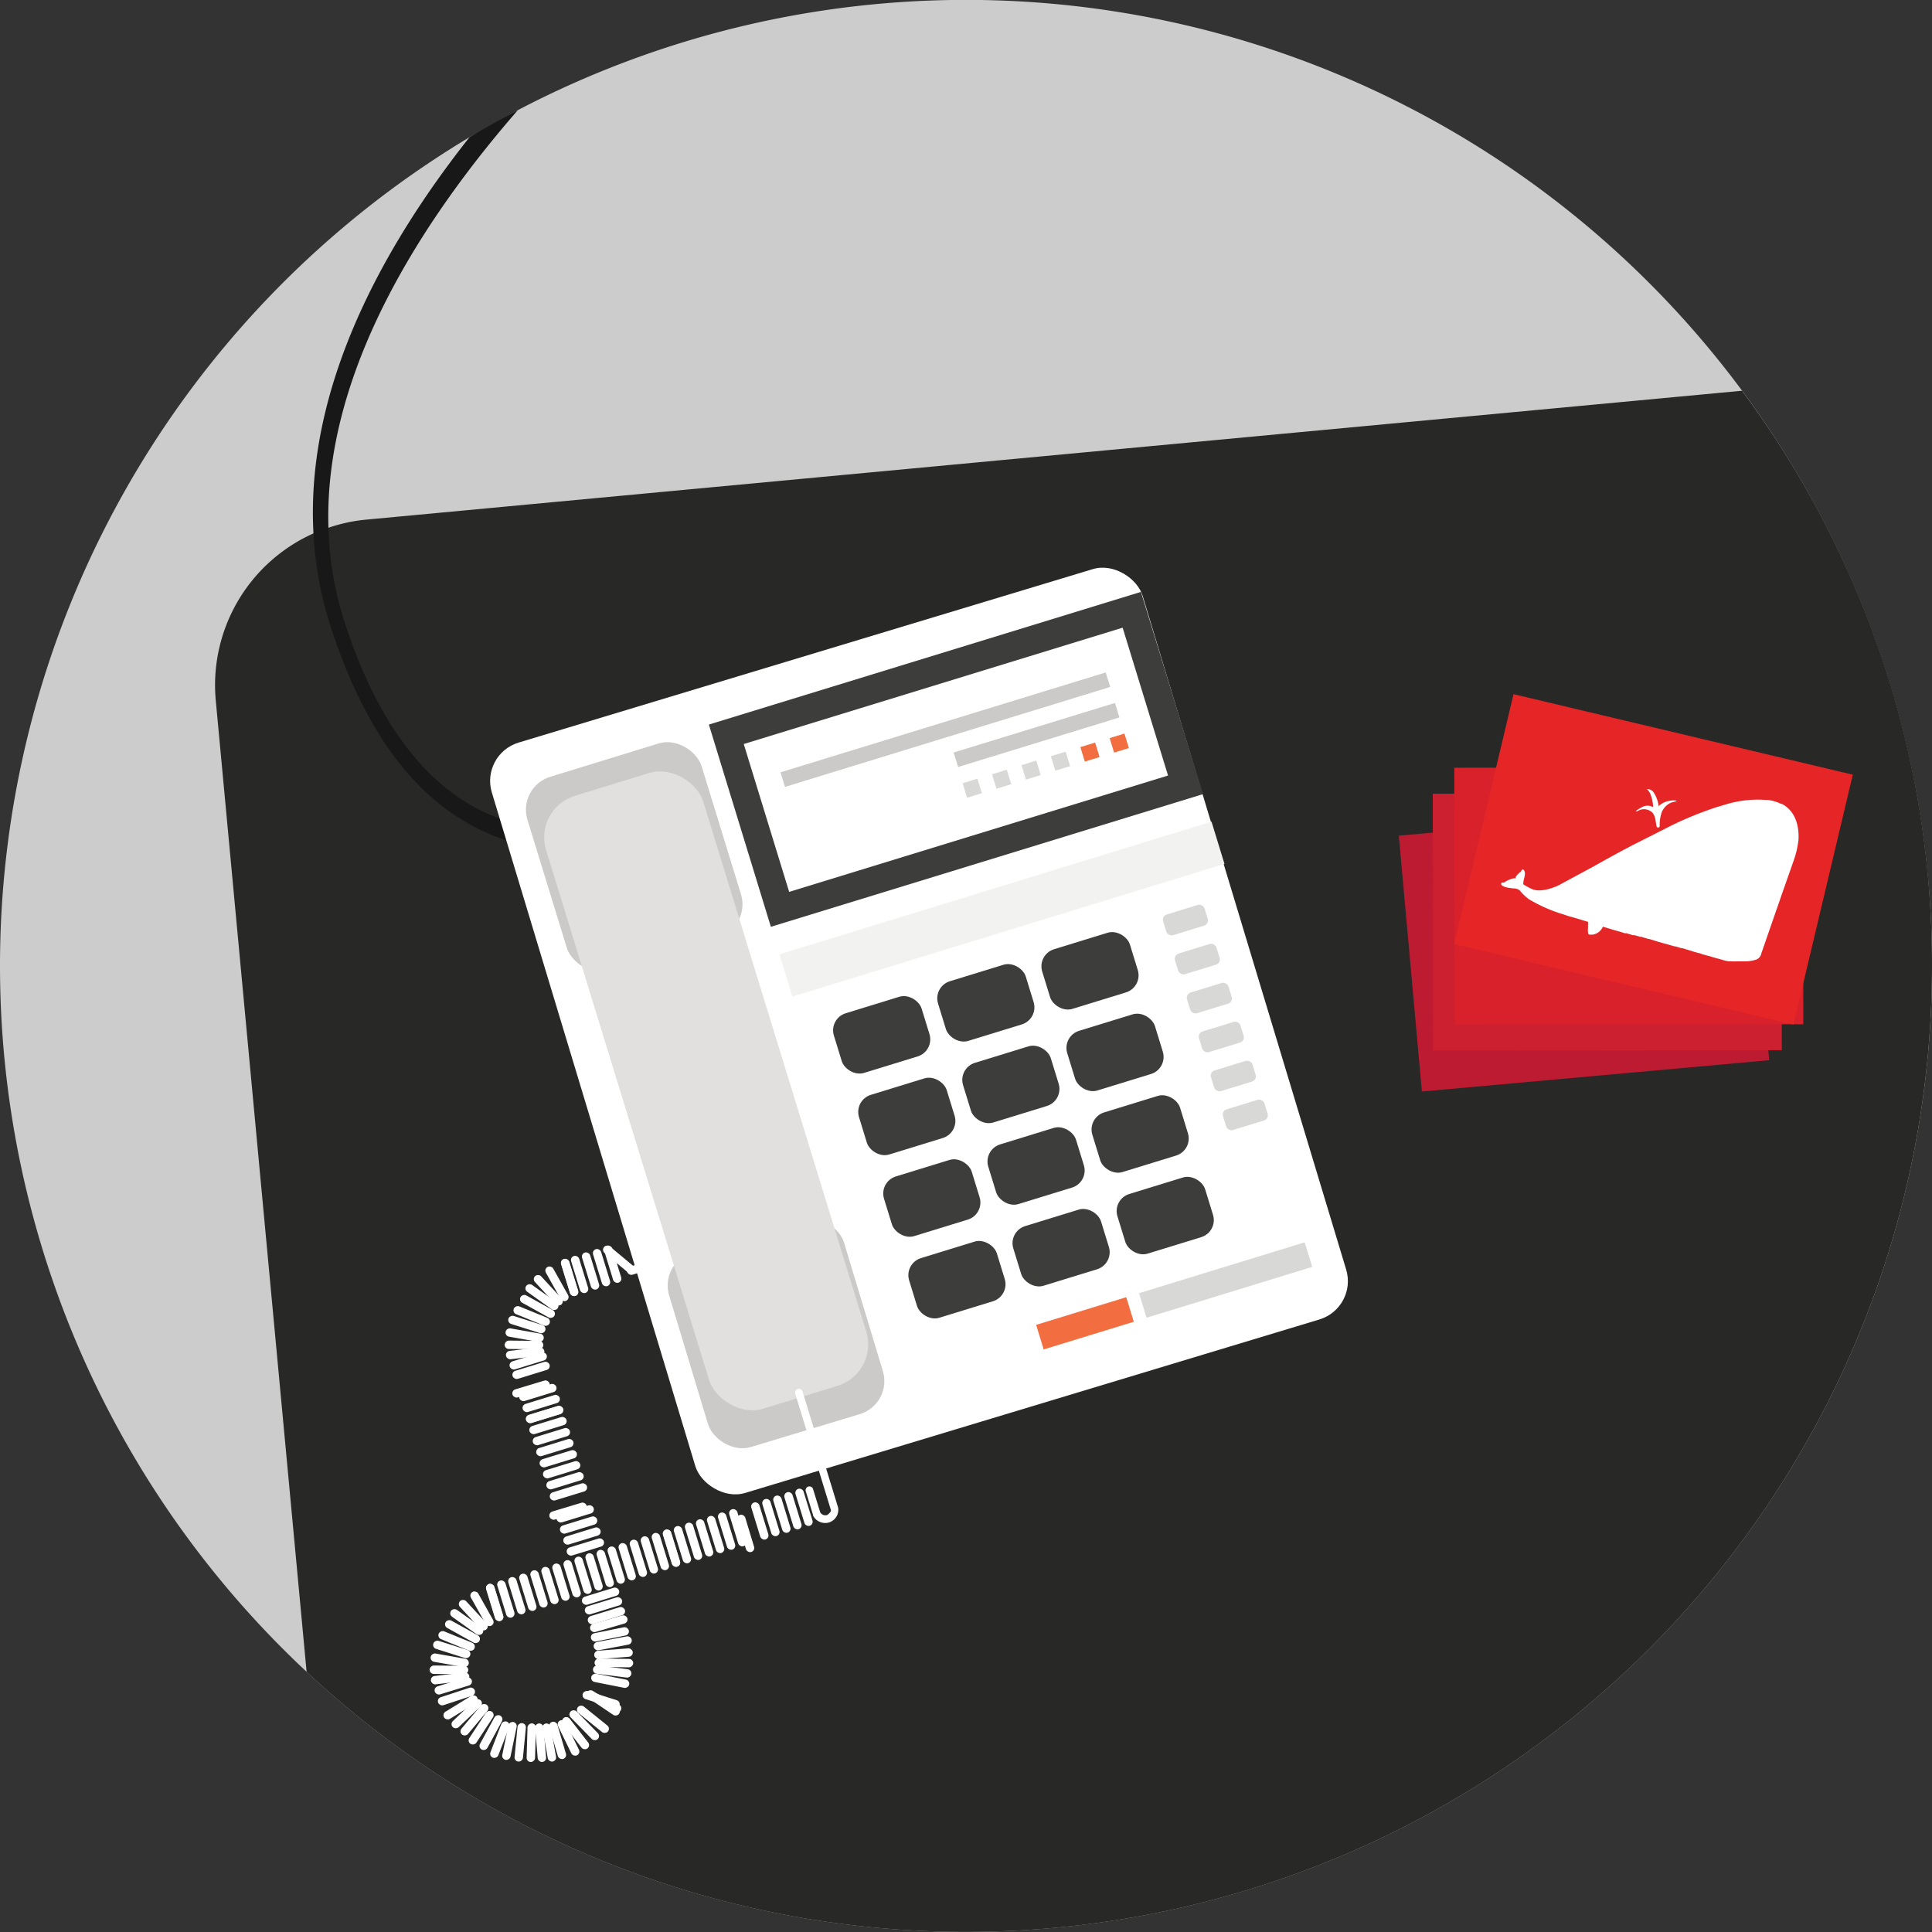
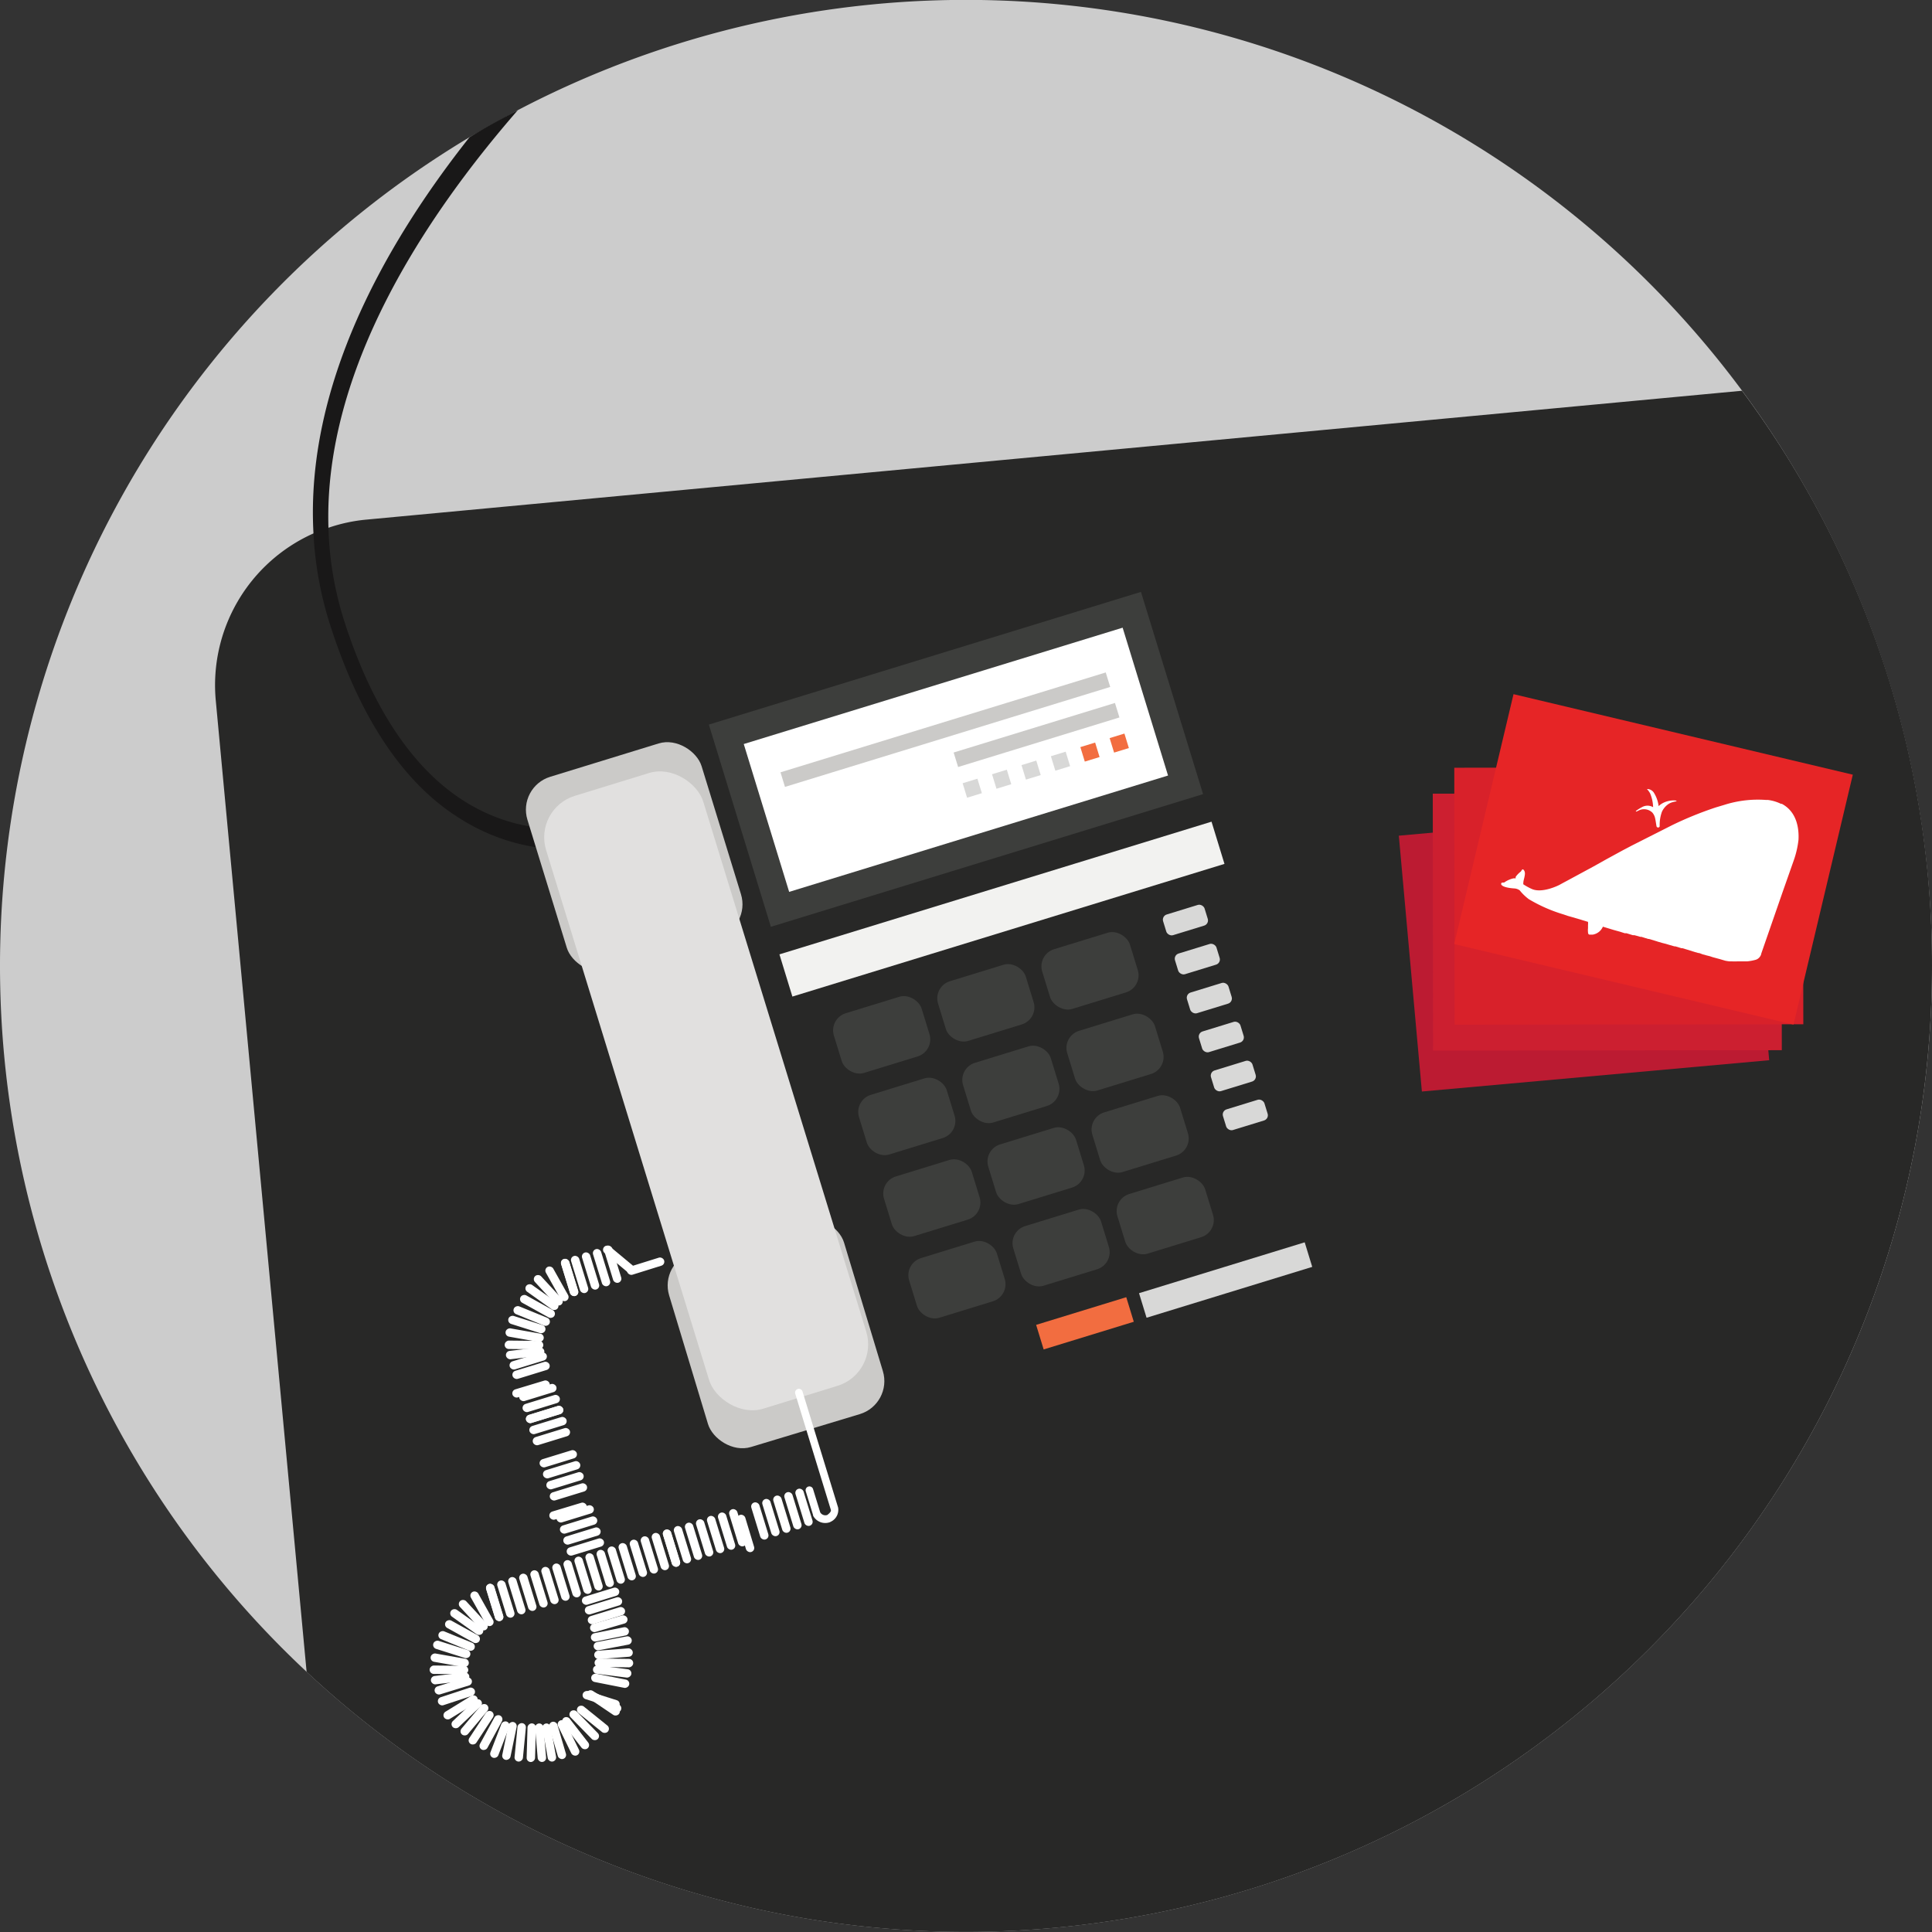
<svg xmlns="http://www.w3.org/2000/svg" viewBox="0 0 200 200">
  <rect x="0" y="0" width="200" height="200" fill="#333333" stroke="none" />
  <path d="M200 100A100 100 0 1 1 48.61 14.2l5-2.8A100 100 0 0 1 200 100z" fill="#ccc" />
  <path d="M200 100a100 100 0 0 1-168.26 73.07l-9.4-100.52a17.2 17.2 0 0 1 10.13-17.34 12.77 12.77 0 0 1 1.54-.58 16.88 16.88 0 0 1 3.92-.84l142.4-13.34A99.42 99.42 0 0 1 200 100z" fill="#282827" />
  <path d="M72.05 84.38a27 27 0 0 1-5.57 2.38 25.21 25.21 0 0 1-10 1.07c-.33 0-.66-.07-1-.13h0a19.55 19.55 0 0 1-2.81-.64h0a20.74 20.74 0 0 1-5.2-2.42C41.7 81 37.26 74.27 34.2 64.77a37.18 37.18 0 0 1-1.75-9.56c-.84-15.25 7.35-29.88 16.15-41 1.63-1 3.28-1.9 5-2.8C43.9 22.55 33.5 38.37 34 54.63a34.83 34.83 0 0 0 1.64 9.67c2.86 8.9 7 15.13 12.24 18.52a18.89 18.89 0 0 0 4.1 2 18.09 18.09 0 0 0 2.85.73 19.02 19.02 0 0 0 1.62.22 27.07 27.07 0 0 0 14.81-3.29z" fill="#191818" />
  <g fill="#fff">
    <rect x="62.93" y="128.89" width=".87" height="4" rx=".43" transform="matrix(.956 -.294 .294 .956 -35.63 24.37)" />
    <rect x="63.67" y="128.4" width=".87" height="4" rx=".43" transform="matrix(.64 -.768 .768 .64 -77.11 96.15)" />
    <rect x="64.83" y="130.56" width="4" height=".87" rx=".43" transform="matrix(.955 -.298 .298 .955 -36.02 25.89)" />
-     <rect x="60.03" y="65.51" width="70.18" height="80.91" rx="4.13" transform="matrix(.96 -.29 .29 .96 -26.91 32.59)" />
  </g>
  <g fill="#cbcac8">
    <rect x="56.18" y="78.25" width="18.86" height="20.98" rx="3.56" transform="matrix(.956 -.294 .294 .956 -23.16 23.17)" />
    <rect x="71.06" y="126.69" width="18.86" height="20.98" rx="3.56" transform="matrix(.96 -.29 .29 .96 -36.72 29.67)" />
  </g>
  <rect x="64.54" y="79.77" width="17.02" height="66.36" rx="4.49" transform="matrix(.956 -.294 .294 .956 -29.94 26.42)" fill="#e1e0df" />
  <g fill="#fff">
    <rect x="82.72" y="154.07" width=".87" height="4" rx=".43" transform="matrix(.956 -.294 .294 .956 -42.15 31.28)" />
    <rect x="81.57" y="154.42" width=".87" height="4" rx=".43" transform="matrix(.956 -.294 .294 .956 -42.3 30.96)" />
    <rect x="80.43" y="154.78" width=".87" height="4" rx=".43" transform="matrix(.956 -.294 .294 .956 -42.46 30.64)" />
    <rect x="79.29" y="155.13" width=".87" height="4" rx=".43" transform="matrix(.956 -.294 .294 .956 -42.61 30.32)" />
    <rect x="78.14" y="155.48" width=".87" height="4" rx=".43" transform="matrix(.956 -.294 .294 .956 -42.76 30)" />
    <rect x="77" y="155.83" width=".87" height="4" rx=".43" transform="matrix(.96 -.29 .29 .96 -42.92 29.68)" />
    <rect x="75.86" y="156.18" width=".87" height="4" rx=".43" transform="matrix(.956 -.294 .294 .956 -43.07 29.36)" />
    <rect x="74.71" y="156.53" width=".87" height="4" rx=".43" transform="matrix(.956 -.294 .294 .956 -43.23 29.04)" />
    <rect x="73.57" y="156.88" width=".87" height="4" rx=".43" transform="matrix(.956 -.294 .294 .956 -43.38 28.72)" />
    <rect x="72.43" y="157.23" width=".87" height="4" rx=".43" transform="matrix(.956 -.294 .294 .956 -43.53 28.4)" />
    <rect x="71.28" y="157.58" width=".87" height="4" rx=".43" transform="matrix(.956 -.294 .294 .956 -43.68 28.08)" />
    <rect x="70.14" y="157.93" width=".87" height="4" rx=".43" transform="matrix(.956 -.294 .294 .956 -43.84 27.76)" />
    <g transform="matrix(.956 -.294 .294 .956 -43.99 27.44)">
      <rect x="69" y="158.29" width=".87" height="4" rx=".43" />
      <rect x="69" y="158.29" width=".87" height="4" rx=".43" />
    </g>
    <rect x="67.85" y="158.64" width=".87" height="4" rx=".43" transform="matrix(.956 -.294 .294 .956 -44.15 27.12)" />
    <rect x="66.71" y="158.99" width=".87" height="4" rx=".43" transform="matrix(.956 -.294 .294 .956 -44.3 26.8)" />
    <rect x="65.57" y="159.34" width=".87" height="4" rx=".43" transform="matrix(.956 -.294 .294 .956 -44.45 26.48)" />
    <rect x="64.42" y="159.69" width=".87" height="4" rx=".43" transform="matrix(.956 -.294 .294 .956 -44.61 26.16)" />
    <rect x="63.28" y="160.04" width=".87" height="4" rx=".43" transform="matrix(.956 -.294 .294 .956 -44.76 25.84)" />
    <rect x="58.52" y="159.73" width="4" height=".87" rx=".43" transform="matrix(.956 -.294 .294 .956 -44.35 24.82)" />
    <rect x="58.17" y="158.59" width="4" height=".87" rx=".43" transform="matrix(.956 -.294 .294 .956 -44.03 24.67)" />
    <rect x="57.82" y="157.45" width="4" height=".87" rx=".43" transform="matrix(.956 -.294 .294 .956 -43.71 24.52)" />
    <rect x="57.47" y="156.3" width="4" height=".87" rx=".43" transform="matrix(.956 -.294 .294 .956 -43.39 24.36)" />
    <rect x="57.12" y="155.16" width="4" height=".87" rx=".43" transform="matrix(.96 -.29 .29 .96 -43.07 24.21)" />
    <rect x="56.77" y="154.02" width="4" height=".87" rx=".43" transform="matrix(.956 -.294 .294 .956 -42.75 24.06)" />
    <rect x="56.42" y="152.87" width="4" height=".87" rx=".43" transform="matrix(.956 -.294 .294 .956 -42.43 23.9)" />
    <rect x="56.07" y="151.73" width="4" height=".87" rx=".43" transform="matrix(.956 -.294 .294 .956 -42.11 23.75)" />
    <rect x="55.72" y="150.59" width="4" height=".87" rx=".43" transform="matrix(.956 -.294 .294 .956 -41.79 23.6)" />
-     <rect x="55.37" y="149.44" width="4" height=".87" rx=".43" transform="matrix(.956 -.294 .294 .956 -41.47 23.44)" />
    <rect x="55.01" y="148.3" width="4" height=".87" rx=".43" transform="matrix(.956 -.294 .294 .956 -41.15 23.29)" />
    <rect x="54.66" y="147.16" width="4" height=".87" rx=".43" transform="matrix(.956 -.294 .294 .956 -40.83 23.13)" />
    <g transform="matrix(.956 -.294 .294 .956 -40.51 22.98)">
      <rect x="54.31" y="146.01" width="4" height=".87" rx=".43" />
      <rect x="54.31" y="146.01" width="4" height=".87" rx=".43" />
    </g>
    <rect x="53.96" y="144.87" width="4" height=".87" rx=".43" transform="matrix(.956 -.294 .294 .956 -40.19 22.83)" />
    <rect x="53.61" y="143.73" width="4" height=".87" rx=".43" transform="matrix(.956 -.294 .294 .956 -39.87 22.68)" />
    <rect x="53.26" y="142.58" width="4" height=".87" rx=".43" transform="matrix(.96 -.29 .29 .96 -39.55 22.52)" />
    <rect x="52.91" y="141.44" width="4" height=".87" rx=".43" transform="matrix(.956 -.294 .294 .956 -39.23 22.37)" />
    <rect x="61.78" y="129.24" width=".87" height="4" rx=".43" transform="matrix(.956 -.294 .294 .956 -35.79 24.05)" />
    <rect x="60.64" y="129.59" width=".87" height="4" rx=".43" transform="matrix(.956 -.294 .294 .956 -35.94 23.73)" />
    <rect x="59.5" y="129.95" width=".87" height="4" rx=".43" transform="matrix(.956 -.294 .294 .956 -36.09 23.41)" />
    <rect x="62.14" y="160.39" width=".87" height="4" rx=".43" transform="matrix(.956 -.294 .294 .956 -44.91 25.52)" />
    <rect x="60.99" y="160.74" width=".87" height="4" rx=".43" transform="matrix(.956 -.294 .294 .956 -45.07 25.2)" />
    <rect x="59.85" y="161.09" width=".87" height="4" rx=".43" transform="matrix(.956 -.294 .294 .956 -45.22 24.88)" />
    <rect x="58.71" y="161.45" width=".87" height="4" rx=".43" transform="matrix(.956 -.294 .294 .956 -45.37 24.56)" />
    <rect x="57.56" y="161.8" width=".87" height="4" rx=".43" transform="matrix(.956 -.294 .294 .956 -45.53 24.24)" />
    <rect x="56.42" y="162.15" width=".87" height="4" rx=".43" transform="matrix(.956 -.294 .294 .956 -45.68 23.92)" />
    <rect x="55.28" y="162.5" width=".87" height="4" rx=".43" transform="matrix(.956 -.294 .294 .956 -45.83 23.6)" />
    <rect x="54.13" y="162.85" width=".87" height="4" rx=".43" transform="matrix(.956 -.294 .294 .956 -45.99 23.28)" />
    <rect x="52.99" y="163.2" width=".87" height="4" rx=".43" transform="matrix(.956 -.294 .294 .956 -46.14 22.96)" />
    <rect x="44.84" y="174.1" width="4" height=".87" rx=".43" transform="matrix(.956 -.294 .294 .956 -49.17 21.44)" />
    <rect x="44.6" y="173.33" width="4" height=".87" rx=".43" transform="matrix(.993 -.117 .117 .993 -20.01 6.65)" />
    <rect x="51.85" y="163.55" width=".87" height="4" rx=".43" transform="matrix(.956 -.294 .294 .956 -46.29 22.64)" />
    <g transform="matrix(.956 -.294 .294 .956 -46.45 22.32)">
      <rect x="50.7" y="163.9" width=".87" height="4" rx=".43" />
      <rect x="50.7" y="163.9" width=".87" height="4" rx=".43" />
    </g>
    <rect x="60.4" y="165.82" width="4" height=".87" rx=".43" transform="matrix(.956 -.294 .294 .956 -46.06 25.64)" />
    <rect x="60.09" y="164.82" width="4" height=".87" rx=".43" transform="matrix(.956 -.294 .294 .956 -45.77 25.51)" />
    <rect x="60.7" y="166.83" width="4" height=".87" rx=".43" transform="matrix(.956 -.294 .294 .956 -46.34 25.78)" />
    <rect x="60.98" y="167.74" width="4" height=".87" rx=".43" transform="matrix(.96 -.279 .279 .96 -44.36 24.21)" />
    <rect x="49.51" y="164.55" width=".87" height="4" rx=".43" transform="matrix(.872 -.489 .489 .872 -75.1 45.73)" />
    <rect x="48.55" y="165.23" width=".87" height="4" rx=".43" transform="matrix(.735 -.678 .678 .735 -100.39 77.5)" />
    <rect x="47.97" y="165.94" width=".87" height="4" rx=".43" transform="matrix(.58 -.814 .814 .58 -116.46 109.91)" />
    <rect x="47.38" y="166.83" width=".87" height="4" rx=".43" transform="matrix(.485 -.875 .875 .485 -123.04 128.86)" />
    <rect x="46.82" y="167.79" width=".87" height="4" rx=".43" transform="matrix(.378 -.926 .926 .378 -127.82 149.45)" />
    <rect x="46.39" y="168.77" width=".87" height="4" rx=".43" transform="matrix(.302 -.953 .953 .302 -130.12 163.8)" />
    <rect x="46.07" y="169.84" width=".87" height="4" rx=".43" transform="matrix(.174 -.985 .985 .174 -130.8 187.78)" />
    <rect x="46.05" y="170.92" width=".87" height="4" rx=".43" transform="matrix(.01 -1 1 .01 -126.91 217.62)" />
    <rect x="52.61" y="140.46" width="4" height=".87" rx=".43" transform="matrix(.956 -.294 .294 .956 -38.95 22.24)" />
    <rect x="52.37" y="139.68" width="4" height=".87" rx=".43" transform="matrix(.993 -.117 .117 .993 -16.02 7.32)" />
    <g transform="matrix(.956 -.294 .294 .956 -36.23 23.12)">
      <rect x="58.47" y="130.26" width=".87" height="4" rx=".43" />
      <rect x="58.47" y="130.26" width=".87" height="4" rx=".43" />
    </g>
    <rect x="57.27" y="130.9" width=".87" height="4" rx=".43" transform="matrix(.872 -.489 .489 .872 -57.65 45.23)" />
    <rect x="56.32" y="131.59" width=".87" height="4" rx=".43" transform="matrix(.735 -.678 .678 .735 -75.53 73.86)" />
    <rect x="55.74" y="132.3" width=".87" height="4" rx=".43" transform="matrix(.58 -.814 .814 .58 -85.8 102.11)" />
    <rect x="55.15" y="133.19" width=".87" height="4" rx=".43" transform="matrix(.485 -.875 .875 .485 -89.61 118.31)" />
    <rect x="54.58" y="134.15" width=".87" height="4" rx=".43" transform="matrix(.378 -.926 .926 .378 -91.83 135.71)" />
    <rect x="54.15" y="135.13" width=".87" height="4" rx=".43" transform="matrix(.302 -.953 .953 .302 -92.63 147.72)" />
    <rect x="53.84" y="136.19" width=".87" height="4" rx=".43" transform="matrix(.174 -.985 .985 .174 -91.25 167.63)" />
    <rect x="53.82" y="137.28" width=".87" height="4" rx=".43" transform="matrix(.01 -1 1 .01 -85.58 192.09)" />
    <rect x="45.21" y="175.16" width="4" height=".87" rx=".43" transform="matrix(.95 -.313 .313 .95 -52.56 23.58)" />
    <rect x="45.7" y="176.22" width="4" height=".87" rx=".43" transform="matrix(.852 -.524 .524 .852 -85.53 51.23)" />
    <rect x="46.29" y="176.93" width="4" height=".87" rx=".43" transform="matrix(.726 -.688 .688 .726 -108.77 81.86)" />
    <rect x="47.05" y="177.68" width="4" height=".87" rx=".43" transform="matrix(.643 -.766 .766 .643 -118.86 101.07)" />
    <rect x="47.88" y="178.42" width="4" height=".87" rx=".43" transform="matrix(.548 -.836 .836 .548 -127.05 122.54)" />
    <rect x="48.76" y="179.03" width="4" height=".87" rx=".43" transform="matrix(.479 -.878 .878 .479 -131.06 137.96)" />
    <rect x="49.74" y="179.54" width="4" height=".87" rx=".43" transform="matrix(.36 -.933 .933 .36 -134.8 163.57)" />
    <rect x="50.81" y="179.77" width="4" height=".87" rx=".43" transform="matrix(.202 -.979 .979 .202 -134.35 195.52)" />
    <rect x="51.91" y="179.95" width="4" height=".87" rx=".43" transform="matrix(.097 -.995 .995 .097 -130.86 216.51)" />
    <rect x="52.93" y="180.03" width="4" height=".87" rx=".43" transform="matrix(.029 -1 1 .029 -127.06 230.1)" />
    <rect x="55.49" y="178.5" width=".87" height="4" rx=".43" transform="matrix(.996 -.085 .085 .996 -15.08 5.38)" />
    <rect x="56.42" y="178.47" width=".87" height="4" rx=".43" transform="matrix(.984 -.176 .176 .984 -30.85 12.81)" />
    <rect x="57.35" y="178.21" width=".87" height="4" rx=".43" transform="matrix(.959 -.282 .282 .959 -48.51 23.64)" />
    <rect x="61.19" y="168.76" width="4" height=".87" rx=".43" transform="matrix(.98 -.198 .198 .98 -32.29 15.89)" />
    <rect x="58.43" y="177.89" width=".87" height="4" rx=".43" transform="matrix(.899 -.438 .438 .899 -72.86 43.97)" />
    <rect x="59.2" y="177.37" width=".87" height="4" rx=".43" transform="matrix(.79 -.613 .613 .79 -97.48 74.27)" />
    <rect x="60.02" y="176.69" width=".87" height="4" rx=".43" transform="matrix(.715 -.699 .699 .715 -107.65 93.09)" />
    <rect x="60.83" y="175.94" width=".87" height="4" rx=".43" transform="matrix(.628 -.779 .779 .628 -115.71 113.96)" />
    <rect x="61.53" y="175.12" width=".87" height="4" rx=".43" transform="matrix(.56 -.83 .83 .56 -119.28 128.53)" />
    <rect x="62.14" y="174.19" width=".87" height="4" rx=".43" transform="matrix(.449 -.893 .893 .449 -122.95 152.91)" />
    <rect x="62.46" y="173.16" width=".87" height="4" rx=".43" transform="matrix(.3 -.95 .95 .3 -123.04 183.15)" />
    <rect x="62.75" y="172.07" width=".87" height="4" rx=".43" transform="matrix(.194 -.981 .981 .194 -119.85 202.21)" />
    <rect x="62.93" y="171.07" width=".87" height="4" rx=".43" transform="matrix(.127 -.992 .992 .127 -116.36 213.91)" />
    <rect x="63.07" y="170.09" width=".87" height="4" rx=".43" transform="matrix(.014 -1 1 .014 -109.43 233.24)" />
    <rect x="61.56" y="170.73" width="4" height=".87" rx=".43" transform="matrix(.997 -.078 .078 .997 -13.21 5.5)" />
    <rect x="61.4" y="169.77" width="4" height=".87" rx=".43" transform="matrix(.982 -.187 .187 .982 -30.66 14.83)" />
  </g>
  <path d="M73.382 75.007l44.73-13.735 6.43 20.935L79.8 95.942z" fill="#3d3e3c" />
  <path d="M76.993 77.022l39.222-12.044 4.7 15.305-39.222 12.044zM85.9 157.58h0a1.42 1.42 0 0 1-1.73-.68v-.06l-.75-2.44a.394.394 0 1 1 .75-.24l.74 2.4a.62.62 0 0 0 .73.27c.13-.1.43-.33.37-.53l-3.68-12a.394.394 0 1 1 .75-.24l3.68 12a1.36 1.36 0 0 1-.76 1.47z" fill="#fff" />
  <g fill="#3d3e3c">
    <rect x="86.47" y="103.93" width="9.5" height="6.46" rx="1.85" transform="matrix(.956 -.294 .294 .956 -27.44 31.5)" />
    <rect x="97.25" y="100.62" width="9.5" height="6.46" rx="1.85" transform="matrix(.956 -.294 .294 .956 -25.99 34.52)" />
    <rect x="108.03" y="97.31" width="9.5" height="6.46" rx="1.85" transform="matrix(.956 -.294 .294 .956 -24.54 37.54)" />
    <rect x="89.06" y="112.38" width="9.5" height="6.46" rx="1.85" transform="matrix(.956 -.294 .294 .956 -29.8 32.63)" />
    <rect x="99.84" y="109.07" width="9.5" height="6.46" rx="1.85" transform="matrix(.956 -.294 .294 .956 -28.36 35.65)" />
    <rect x="110.62" y="105.76" width="9.5" height="6.46" rx="1.85" transform="matrix(.956 -.294 .294 .956 -26.91 38.67)" />
    <rect x="91.65" y="120.83" width="9.5" height="6.46" rx="1.85" transform="matrix(.956 -.294 .294 .956 -32.17 33.76)" />
    <rect x="102.44" y="117.52" width="9.5" height="6.46" rx="1.85" transform="matrix(.956 -.294 .294 .956 -30.72 36.78)" />
    <rect x="113.22" y="114.21" width="9.5" height="6.46" rx="1.85" transform="matrix(.956 -.294 .294 .956 -29.28 39.8)" />
    <rect x="94.25" y="129.28" width="9.5" height="6.46" rx="1.85" transform="matrix(.956 -.294 .294 .956 -34.54 34.9)" />
    <rect x="105.03" y="125.97" width="9.5" height="6.46" rx="1.85" transform="matrix(.956 -.294 .294 .956 -33.09 37.92)" />
    <rect x="115.81" y="122.65" width="9.5" height="6.46" rx="1.85" transform="matrix(.956 -.294 .294 .956 -31.64 40.94)" />
  </g>
  <path d="M107.26 137.15l9.33-2.865.78 2.543-9.33 2.865z" fill="#f26d40" />
  <path d="M117.912 133.87l17.15-5.266.78 2.543-17.15 5.266z" fill="#d8d8d7" />
  <path d="M80.797 79.95l33.668-10.338.464 1.5L81.26 81.46zM98.72 77.9l16.7-5.13.464 1.5-16.7 5.13z" fill="#cbcac8" />
  <g fill="#d8d8d7">
    <rect x="120.42" y="94.18" width="4.49" height="2.24" rx=".56" transform="matrix(.956 -.294 .294 .956 -22.57 40.2)" />
    <rect x="121.65" y="98.21" width="4.49" height="2.24" rx=".56" transform="matrix(.956 -.294 .294 .956 -23.7 40.75)" />
    <rect x="122.89" y="102.25" width="4.49" height="2.24" rx=".56" transform="matrix(.956 -.294 .294 .956 -24.83 41.29)" />
    <rect x="124.13" y="106.28" width="4.49" height="2.24" rx=".56" transform="matrix(.956 -.294 .294 .956 -25.96 41.83)" />
    <rect x="125.37" y="110.32" width="4.49" height="2.24" rx=".56" transform="matrix(.956 -.294 .294 .956 -27.09 42.37)" />
    <rect x="126.61" y="114.35" width="4.49" height="2.24" rx=".56" transform="matrix(.956 -.294 .294 .956 -28.22 42.91)" />
  </g>
  <path d="M80.687 98.795l44.73-13.735 1.34 4.37-44.73 13.735z" fill="#f2f2f0" />
  <path d="M99.652 81.08l1.53-.47.46 1.5-1.53.47zm3.043-.93l1.53-.47.46 1.5-1.53.47zm3.05-.945l1.53-.47.46 1.5-1.53.47zm3.043-.922l1.53-.47.46 1.5-1.53.47z" fill="#d8d8d7" />
  <path d="M111.838 77.34l1.53-.47.46 1.5-1.53.47zm3.032-.932l1.53-.47.46 1.5-1.53.47z" fill="#f26d40" />
  <path d="M144.806 86.51l35.954-3.24 2.387 26.483-35.954 3.24z" fill="#bc1b32" />
  <path d="M162.54 91.82a4.12 4.12 0 0 0-.39-.65c-.53-.7-1-.75-1.2-.67s.2-.08.75.9a4 4 0 0 1 .32.68 1.17 1.17 0 0 0-1.07.38c-.15.15-.5.55-.46.6s.1 0 .23-.16a1.15 1.15 0 0 1 1.86.24 5.06 5.06 0 0 1 .21.41l.18.34a.18.18 0 0 0 .21 0 .17.17 0 0 0 .08-.19c0-.1-.1-.28-.14-.48a2.2 2.2 0 0 1 .29-1.89c.3-.42.77-.52.72-.6s-1.13.26-1.6 1.08zm-2.46 10.07a.56.56 0 0 0-.09-.17.45.45 0 0 0-.1-.09.35.35 0 0 0-.31-.06.37.37 0 0 0-.27.18 0 0 0 0 1 0 0 .35.35 0 0 0-.05.3.09.09 0 0 0 0 .07.3.3 0 0 0 .15.2.35.35 0 0 0 .31.06.37.37 0 0 0 .27-.18.08.08 0 0 0 0 0 .39.39 0 0 0 .09-.31zm0 0a.56.56 0 0 0-.09-.17.45.45 0 0 0-.1-.09.35.35 0 0 0-.31-.06.37.37 0 0 0-.27.18 0 0 0 0 1 0 0 .35.35 0 0 0-.05.3.09.09 0 0 0 0 .07.3.3 0 0 0 .15.2.35.35 0 0 0 .31.06.37.37 0 0 0 .27-.18.08.08 0 0 0 0 0 .39.39 0 0 0 .09-.31zm0 0a.56.56 0 0 0-.09-.17.45.45 0 0 0-.1-.09.35.35 0 0 0-.31-.06.37.37 0 0 0-.27.18 0 0 0 0 1 0 0 .35.35 0 0 0-.05.3.09.09 0 0 0 0 .07.3.3 0 0 0 .15.2.35.35 0 0 0 .31.06.37.37 0 0 0 .27-.18.08.08 0 0 0 0 0 .39.39 0 0 0 .09-.31zm0 0a.56.56 0 0 0-.09-.17.45.45 0 0 0-.1-.09.35.35 0 0 0-.31-.06.37.37 0 0 0-.27.18 0 0 0 0 1 0 0 .35.35 0 0 0-.05.3.09.09 0 0 0 0 .07.3.3 0 0 0 .15.2.35.35 0 0 0 .31.06.37.37 0 0 0 .27-.18.08.08 0 0 0 0 0 .39.39 0 0 0 .09-.31zm0 0a.56.56 0 0 0-.09-.17.45.45 0 0 0-.1-.09.35.35 0 0 0-.31-.06.37.37 0 0 0-.27.18 0 0 0 0 1 0 0 .35.35 0 0 0-.05.3.09.09 0 0 0 0 .07.3.3 0 0 0 .15.2.35.35 0 0 0 .31.06.37.37 0 0 0 .27-.18.08.08 0 0 0 0 0 .39.39 0 0 0 .09-.31zm0 0a.56.56 0 0 0-.09-.17.45.45 0 0 0-.1-.09.35.35 0 0 0-.31-.06.37.37 0 0 0-.27.18 0 0 0 0 1 0 0 .35.35 0 0 0-.05.3.09.09 0 0 0 0 .07.3.3 0 0 0 .15.2.35.35 0 0 0 .31.06.37.37 0 0 0 .27-.18.08.08 0 0 0 0 0 .39.39 0 0 0 .09-.31zm0 0a.56.56 0 0 0-.09-.17.45.45 0 0 0-.1-.09.35.35 0 0 0-.31-.06.37.37 0 0 0-.27.18 0 0 0 0 1 0 0 .35.35 0 0 0-.05.3.09.09 0 0 0 0 .07.3.3 0 0 0 .15.2.35.35 0 0 0 .31.06.37.37 0 0 0 .27-.18.08.08 0 0 0 0 0 .39.39 0 0 0 .09-.31zm0 0a.56.56 0 0 0-.09-.17.45.45 0 0 0-.1-.09.35.35 0 0 0-.31-.06.37.37 0 0 0-.27.18 0 0 0 0 1 0 0 .35.35 0 0 0-.05.3.09.09 0 0 0 0 .07.3.3 0 0 0 .15.2.35.35 0 0 0 .31.06.37.37 0 0 0 .27-.18.08.08 0 0 0 0 0 .39.39 0 0 0 .09-.31zm0 0a.56.56 0 0 0-.09-.17.45.45 0 0 0-.1-.09.35.35 0 0 0-.31-.06.37.37 0 0 0-.27.18 0 0 0 0 1 0 0 .35.35 0 0 0-.05.3.09.09 0 0 0 0 .07.3.3 0 0 0 .15.2.35.35 0 0 0 .31.06.37.37 0 0 0 .27-.18.08.08 0 0 0 0 0 .39.39 0 0 0 .09-.31zm0 0a.56.56 0 0 0-.09-.17.45.45 0 0 0-.1-.09.35.35 0 0 0-.31-.06.37.37 0 0 0-.27.18 0 0 0 0 1 0 0 .35.35 0 0 0-.05.3.09.09 0 0 0 0 .07.3.3 0 0 0 .15.2.35.35 0 0 0 .31.06.37.37 0 0 0 .27-.18.08.08 0 0 0 0 0 .39.39 0 0 0 .09-.31zm0 0a.56.56 0 0 0-.09-.17.45.45 0 0 0-.1-.09.35.35 0 0 0-.31-.06.37.37 0 0 0-.27.18 0 0 0 0 1 0 0 .35.35 0 0 0-.05.3.09.09 0 0 0 0 .07.3.3 0 0 0 .15.2.35.35 0 0 0 .31.06.37.37 0 0 0 .27-.18.08.08 0 0 0 0 0 .39.39 0 0 0 .09-.31zm0 0a.56.56 0 0 0-.09-.17.45.45 0 0 0-.1-.09.35.35 0 0 0-.31-.06.37.37 0 0 0-.27.18 0 0 0 0 1 0 0 .35.35 0 0 0-.05.3.09.09 0 0 0 0 .07.3.3 0 0 0 .15.2.35.35 0 0 0 .31.06.37.37 0 0 0 .27-.18.08.08 0 0 0 0 0 .39.39 0 0 0 .09-.31zm0 0a.56.56 0 0 0-.09-.17.45.45 0 0 0-.1-.09.35.35 0 0 0-.31-.06.37.37 0 0 0-.27.18 0 0 0 0 1 0 0 .35.35 0 0 0-.05.3.09.09 0 0 0 0 .07.3.3 0 0 0 .15.2.35.35 0 0 0 .31.06.37.37 0 0 0 .27-.18.08.08 0 0 0 0 0 .39.39 0 0 0 .09-.31zm0 0a.56.56 0 0 0-.09-.17.45.45 0 0 0-.1-.09.35.35 0 0 0-.31-.06.37.37 0 0 0-.27.18 0 0 0 0 1 0 0 .35.35 0 0 0-.05.3.09.09 0 0 0 0 .07.3.3 0 0 0 .15.2.35.35 0 0 0 .31.06.37.37 0 0 0 .27-.18.08.08 0 0 0 0 0 .39.39 0 0 0 .09-.31zm14.6-3.26v-2.7l-.2 2.58v.06l.2.4v-.34zm-1.5 4.06V98.9a1.1 1.1 0 0 1-.37.58 1.07 1.07 0 0 1-.22.15l.12-1.6-.2-.06-.05.65a.4.4 0 0 1-.15.31h0v4.98h.4a.56.56 0 0 0 .35-.15.52.52 0 0 0 .13-.36v-.72zm-1.7.3v-3.23h-1v3.8a.48.48 0 0 0 .5.48h.5zm-3.2-.22V99.3a.71.71 0 0 1-.33.15.75.75 0 0 1-.33 0h-.13v4.68h.35a.42.42 0 0 0 .31-.13.44.44 0 0 0 .13-.32zm-1.55-.1V99.8h-.8l-.1 1.1v2.86a.4.4 0 0 0 .13.31.38.38 0 0 0 .32.12h.44zm-2.85-.2h-.7v1.9h.32a.34.34 0 0 0 .27-.12.38.38 0 0 0 .11-.29zm-3.8-.55a.56.56 0 0 0-.09-.17.45.45 0 0 0-.1-.09.35.35 0 0 0-.31-.06.37.37 0 0 0-.27.18 0 0 0 0 1 0 0 .35.35 0 0 0-.05.3.09.09 0 0 0 0 .07.3.3 0 0 0 .15.2.35.35 0 0 0 .31.06.37.37 0 0 0 .27-.18.08.08 0 0 0 0 0 .39.39 0 0 0 .09-.31zm0 0a.56.56 0 0 0-.09-.17.45.45 0 0 0-.1-.09.35.35 0 0 0-.31-.06.37.37 0 0 0-.27.18 0 0 0 0 1 0 0 .35.35 0 0 0-.05.3.09.09 0 0 0 0 .07.3.3 0 0 0 .15.2.35.35 0 0 0 .31.06.37.37 0 0 0 .27-.18.08.08 0 0 0 0 0 .39.39 0 0 0 .09-.31zm14.6-3.26v-2.7l-.2 2.58v.06l.2.4v-.34zm-1.5 4.06V98.9a1.1 1.1 0 0 1-.37.58 1.07 1.07 0 0 1-.22.15l.12-1.6-.2-.06-.05.65a.4.4 0 0 1-.15.31h0v4.98h.4a.56.56 0 0 0 .35-.15.52.52 0 0 0 .13-.36v-.72zm-1.7 0v-2.95h-1v3.8a.48.48 0 0 0 .5.48h.5v-1.3zm-3.2.06V99.3a.71.71 0 0 1-.33.15.75.75 0 0 1-.33 0h-.13v4.68h.35a.42.42 0 0 0 .31-.13.44.44 0 0 0 .13-.32zm-1.56-1.2V99.8h-.8l-.1 1.1v2.86a.4.4 0 0 0 .13.31.38.38 0 0 0 .32.12h.44v-1.47zm-2.84.87h-.7v1.9h.32a.34.34 0 0 0 .27-.12.38.38 0 0 0 .11-.29zm-3.8-.55a.56.56 0 0 0-.09-.17.45.45 0 0 0-.1-.09.35.35 0 0 0-.31-.06.37.37 0 0 0-.27.18 0 0 0 0 1 0 0 .35.35 0 0 0-.05.3.09.09 0 0 0 0 .07.3.3 0 0 0 .15.2.35.35 0 0 0 .31.06.37.37 0 0 0 .27-.18.08.08 0 0 0 0 0 .39.39 0 0 0 .09-.3zm17.08-10.8c-.36-1.7-1.36-3.72-4.18-3.24h-.2a10.34 10.34 0 0 0-3.15 1.29 38.32 38.32 0 0 0-7.08 5.88l-2.12 2.16a1.57 1.57 0 0 0-.18.19l-1.67 1.72-.42.45-2.1 2.18-.87.9s-1.37 1.38-2.55 1.25a5.62 5.62 0 0 1-1-.2 2 2 0 0 1-.09-.51c0-.43-.06-.72-.3-.87s-.2.1-.26.22a2.73 2.73 0 0 0-.34.67.36.36 0 0 0 0 .16.08.08 0 0 1-.06 0h0-.08a2.73 2.73 0 0 0-.85.72c-.08.07-.3.08-.27.18a.28.28 0 0 0 .08.1c.2.17.7.12 1.12 0h.27a1 1 0 0 1 .6 0 4.93 4.93 0 0 0 1.15.56 21.28 21.28 0 0 0 5.72.4h.76a2.75 2.75 0 0 1 .18.63 0 0 0 0 0 0 0c0 .22.12.65.36.54a1.66 1.66 0 0 0 .73-.54.71.71 0 0 0 .1-.14 1.34 1.34 0 0 0 .17-.55l13.1-.25a3.71 3.71 0 0 0 .5-.07 8.26 8.26 0 0 0 2.48-1 .53.53 0 0 0 .13-.13.63.63 0 0 0 .13-.2 1 1 0 0 0 .07-.25.42.42 0 0 0 0-.14v-4.22l.15-5.56v-.3a9.32 9.32 0 0 0-.03-2.02zm-18.8 13.75a.78.78 0 0 1-.54.23h-1a.76.76 0 0 1-.54-.21.74.74 0 0 1-.23-.53v-1.1a3.22 3.22 0 0 0 .48.12v1a.3.3 0 0 0 .08.2.27.27 0 0 0 .21.07h.28v-1.2h.47v1.17h.22a.27.27 0 0 0 .28-.29v-.9l.47-.08v1a.77.77 0 0 1-.18.54zm2.07-2.36a.88.88 0 0 1-.58.39.89.89 0 0 1-1.06-.7v-.07a.73.73 0 0 1 0-.36.8.8 0 0 1 .11-.25.81.81 0 0 1 .54-.37h0a.82.82 0 0 1 .47 0 .67.67 0 0 1 .21.1.63.63 0 0 1 .19.17.79.79 0 0 1 .19.4.81.81 0 0 1 0 .41.85.85 0 0 1-.07.29zm3.85 2.15a1 1 0 0 1-.75.32h-1.37a1 1 0 0 1-1.07-1.04v-1.63l.66-.42v2a.38.38 0 0 0 .12.28.41.41 0 0 0 .28.11h.4v-3l.46-.23.16-.1v3.35h.32a.34.34 0 0 0 .27-.12.38.38 0 0 0 .11-.29v-3.43l.66-.46v3.87a1 1 0 0 1-.25.81zm4.43-.14a1.09 1.09 0 0 1-.84.36h-1.54a1.14 1.14 0 0 1-.85-.33 1.12 1.12 0 0 1-.36-.84v-4.1l.16-.1.45-.3.13-.1v4.58a.4.4 0 0 0 .13.31.38.38 0 0 0 .32.12h.44v-5.54l.56-.35.12-.07h.06v6.08h.35a.42.42 0 0 0 .31-.13.44.44 0 0 0 .13-.32V97.6l.58-.33.16-.1v6.44a1.1 1.1 0 0 1-.31.85zm5.3-1.07a1.31 1.31 0 0 1-1.3 1.34h-1.72a1.31 1.31 0 0 1-.94-.36 1.28 1.28 0 0 1-.4-.93v-6.6l.15-.08.4-.2.27-.12v7a.48.48 0 0 0 .5.48h.5v-7.9l.46-.17h.16l.2-.07v8.12h.4a.56.56 0 0 0 .35-.15.52.52 0 0 0 .13-.36v-7.88l.34-.07.43-.06h.05v8zm2.37.54l-.48.22a4.6 4.6 0 0 1-.49.18c-.4.1-.66-.3-.66-.84v-.3a4.74 4.74 0 0 0 1-.14 3.1 3.1 0 0 0 .87-.38l.18-.1v.68a.77.77 0 0 1-.29.64zm.44-3.43v1.66h-.1a1.71 1.71 0 0 1-.27.13 4 4 0 0 1-.71.23 2.94 2.94 0 0 1-.54.08 2.11 2.11 0 0 1-.44 0v-7.36h.27a3.27 3.27 0 0 1 .65.11l.32.1a2.43 2.43 0 0 1 .49.22 1.1 1.1 0 0 1 .31.25.8.8 0 0 1 .25.52v3.53zm-16.8 1.2a.45.45 0 0 0-.1-.09.35.35 0 0 0-.31-.06.37.37 0 0 0-.27.18 0 0 0 0 1 0 0 .35.35 0 0 0-.05.3.09.09 0 0 0 0 .07.3.3 0 0 0 .15.2.35.35 0 0 0 .31.06.37.37 0 0 0 .27-.18.08.08 0 0 0 0 0 .39.39 0 0 0 .05-.28.56.56 0 0 0-.05-.2zm.1.17a.56.56 0 0 0-.09-.17.45.45 0 0 0-.1-.09.35.35 0 0 0-.31-.06.37.37 0 0 0-.27.18 0 0 0 0 1 0 0 .35.35 0 0 0-.05.3.09.09 0 0 0 0 .07.3.3 0 0 0 .15.2.35.35 0 0 0 .31.06.37.37 0 0 0 .27-.18.08.08 0 0 0 0 0 .39.39 0 0 0 .08-.31zm3.8.55h-.7v1.9h.32a.34.34 0 0 0 .27-.12.38.38 0 0 0 .11-.29zm2.85.2V99.8h-.8l-.1 1.1v2.86a.4.4 0 0 0 .13.31.38.38 0 0 0 .32.12h.44zm1.55.1V99.3a.71.71 0 0 1-.33.15.75.75 0 0 1-.33 0h-.13v4.68h.35a.42.42 0 0 0 .31-.13.44.44 0 0 0 .13-.32zm3.2.22v-3.23h-1v3.8a.48.48 0 0 0 .5.48h.5zm1.7-.3V98.9a1.1 1.1 0 0 1-.37.58 1.07 1.07 0 0 1-.22.15l.12-1.6-.2-.06-.05.65a.4.4 0 0 1-.15.31h0v4.98h.4a.56.56 0 0 0 .35-.15.52.52 0 0 0 .13-.36v-.72zm1.5-4.06v-2.7l-.2 2.58v.06l.2.4v-.34zm-14.6 3.26a.56.56 0 0 0-.09-.17.45.45 0 0 0-.1-.09.35.35 0 0 0-.31-.06.37.37 0 0 0-.27.18 0 0 0 0 1 0 0 .35.35 0 0 0-.05.3.09.09 0 0 0 0 .07.3.3 0 0 0 .15.2.35.35 0 0 0 .31.06.37.37 0 0 0 .27-.18.08.08 0 0 0 0 0 .39.39 0 0 0 .08-.31zm0 0a.56.56 0 0 0-.09-.17.45.45 0 0 0-.1-.09.35.35 0 0 0-.31-.06.37.37 0 0 0-.27.18 0 0 0 0 1 0 0 .35.35 0 0 0-.05.3.09.09 0 0 0 0 .07.3.3 0 0 0 .15.2.35.35 0 0 0 .31.06.37.37 0 0 0 .27-.18.08.08 0 0 0 0 0 .39.39 0 0 0 .08-.31zm3.8.55h-.7v1.9h.32a.34.34 0 0 0 .27-.12.38.38 0 0 0 .11-.29zm2.85.2V99.8h-.8l-.1 1.1v2.86a.4.4 0 0 0 .13.31.38.38 0 0 0 .32.12h.44zm1.55.1V99.3a.71.71 0 0 1-.33.15.75.75 0 0 1-.33 0h-.13v4.68h.35a.42.42 0 0 0 .31-.13.44.44 0 0 0 .13-.32zm3.2.22v-3.23h-1v3.8a.48.48 0 0 0 .5.48h.5zm1.7-.3V98.9a1.1 1.1 0 0 1-.37.58 1.07 1.07 0 0 1-.22.15l.12-1.6-.2-.06-.05.65a.4.4 0 0 1-.15.31h0v4.98h.4a.56.56 0 0 0 .35-.15.52.52 0 0 0 .13-.36v-.72zm1.5-4.06v-2.7l-.2 2.58v.06l.2.4v-.34z" fill="#fcfafa" />
  <path d="M148.32 82.16l36.1-.044.032 26.6-36.1.044z" fill="#cc1f30" />
  <path d="M165.52 89c-.55-1.4-1.23-1.54-1.47-1.46s.4-.13.94 1.7a1.13 1.13 0 0 0-1.11.26c-.17.14-.55.5-.52.55s.1 0 .25-.14a1.31 1.31 0 0 1 1.23-.21h0a1.22 1.22 0 0 1 .59.63l.28.66a.43.43 0 0 0 0 .11.19.19 0 0 0 .21.06.16.16 0 0 0 .09-.18v-.24a2.47 2.47 0 0 1 .17-1.79 1.72 1.72 0 0 1 .23-.32c.34-.4.8-.45.77-.52s-1.12.1-1.66.9zm-3.47 9.57h0a.42.42 0 0 0-.31-.09h0a.36.36 0 0 0-.27.15.36.36 0 0 0-.09.31.25.25 0 0 0 0 .15.33.33 0 0 0 .1.14.44.44 0 0 0 .31.09.44.44 0 0 0 .29-.16v-.06a.42.42 0 0 0 0-.25.35.35 0 0 0-.03-.26zm0 0h0a.42.42 0 0 0-.31-.09h0a.36.36 0 0 0-.27.15.36.36 0 0 0-.09.31.25.25 0 0 0 0 .15.33.33 0 0 0 .1.14.44.44 0 0 0 .31.09.44.44 0 0 0 .29-.16v-.06a.42.42 0 0 0 0-.25.35.35 0 0 0-.03-.26zm0 0h0a.42.42 0 0 0-.31-.09h0a.36.36 0 0 0-.27.15.36.36 0 0 0-.09.31.25.25 0 0 0 0 .15.33.33 0 0 0 .1.14.44.44 0 0 0 .31.09.44.44 0 0 0 .29-.16v-.06a.42.42 0 0 0 0-.25.35.35 0 0 0-.03-.26zm0 0h0a.42.42 0 0 0-.31-.09h0a.36.36 0 0 0-.27.15.36.36 0 0 0-.09.31.25.25 0 0 0 0 .15.33.33 0 0 0 .1.14.44.44 0 0 0 .31.09.44.44 0 0 0 .29-.16v-.06a.42.42 0 0 0 0-.25.35.35 0 0 0-.03-.26zm0 0h0a.42.42 0 0 0-.31-.09h0a.36.36 0 0 0-.27.15.36.36 0 0 0-.09.31.25.25 0 0 0 0 .15.33.33 0 0 0 .1.14.44.44 0 0 0 .31.09.44.44 0 0 0 .29-.16v-.06a.42.42 0 0 0 0-.25.35.35 0 0 0-.03-.26zm0 0h0a.42.42 0 0 0-.31-.09h0a.36.36 0 0 0-.27.15.36.36 0 0 0-.09.31.25.25 0 0 0 0 .15.33.33 0 0 0 .1.14.44.44 0 0 0 .31.09.44.44 0 0 0 .29-.16v-.06a.42.42 0 0 0 0-.25.35.35 0 0 0-.03-.26zm0 0h0a.42.42 0 0 0-.31-.09h0a.36.36 0 0 0-.27.15.36.36 0 0 0-.09.31.25.25 0 0 0 0 .15.33.33 0 0 0 .1.14.44.44 0 0 0 .31.09.44.44 0 0 0 .29-.16v-.06a.42.42 0 0 0 0-.25.35.35 0 0 0-.03-.26zm0 0h0a.42.42 0 0 0-.31-.09h0a.36.36 0 0 0-.27.15.36.36 0 0 0-.09.31.25.25 0 0 0 0 .15.33.33 0 0 0 .1.14.44.44 0 0 0 .31.09.44.44 0 0 0 .29-.16v-.06a.42.42 0 0 0 0-.25.35.35 0 0 0-.03-.26zm0 0h0a.42.42 0 0 0-.31-.09h0a.36.36 0 0 0-.27.15.36.36 0 0 0-.09.31.25.25 0 0 0 0 .15.33.33 0 0 0 .1.14.44.44 0 0 0 .31.09.44.44 0 0 0 .29-.16v-.06a.42.42 0 0 0 0-.25.35.35 0 0 0-.03-.26zm0 0h0a.42.42 0 0 0-.31-.09h0a.36.36 0 0 0-.27.15.36.36 0 0 0-.09.31.25.25 0 0 0 0 .15.33.33 0 0 0 .1.14.44.44 0 0 0 .31.09.44.44 0 0 0 .29-.16v-.06a.42.42 0 0 0 0-.25.35.35 0 0 0-.03-.26zm0 0h0a.42.42 0 0 0-.31-.09h0a.36.36 0 0 0-.27.15.36.36 0 0 0-.09.31.25.25 0 0 0 0 .15.33.33 0 0 0 .1.14.44.44 0 0 0 .31.09.44.44 0 0 0 .29-.16v-.06a.42.42 0 0 0 0-.25.35.35 0 0 0-.03-.26zm0 0h0a.42.42 0 0 0-.31-.09h0a.36.36 0 0 0-.27.15.36.36 0 0 0-.09.31.25.25 0 0 0 0 .15.33.33 0 0 0 .1.14.44.44 0 0 0 .31.09.44.44 0 0 0 .29-.16v-.06a.42.42 0 0 0 0-.25.35.35 0 0 0-.03-.26zm0 0h0a.42.42 0 0 0-.31-.09h0a.36.36 0 0 0-.27.15.36.36 0 0 0-.09.31.25.25 0 0 0 0 .15.33.33 0 0 0 .1.14.44.44 0 0 0 .31.09.44.44 0 0 0 .29-.16v-.06a.42.42 0 0 0 0-.25.35.35 0 0 0-.03-.26zm0 0h0a.42.42 0 0 0-.31-.09h0a.36.36 0 0 0-.27.15.36.36 0 0 0-.09.31.25.25 0 0 0 0 .15.33.33 0 0 0 .1.14.44.44 0 0 0 .31.09.44.44 0 0 0 .29-.16v-.06a.42.42 0 0 0 0-.25.35.35 0 0 0-.03-.26zm13.06.57a.43.43 0 0 1-.34-.16.29.29 0 0 1-.08-.14.4.4 0 0 1 0-.22h0l-.17-.05v-.06l-.1 1.18v.6l-.12 1.6h.4a.41.41 0 0 0 .16 0 .38.38 0 0 0 .2-.1.49.49 0 0 0 .17-.34l.08-1.1v-.4l.06-.83zm-1.9-1h-.1v.74a1.1 1.1 0 0 1-.37.58 1.07 1.07 0 0 1-.22.15v.57l-.08 1.1a.46.46 0 0 0 .11.36.49.49 0 0 0 .34.17h.5l.12-1.6.14-2zm-3.6 1.17v-.87l-.06.8-.05.72-.13 1.7h.35a.46.46 0 0 0 .32-.11.44.44 0 0 0 .15-.31l.1-1.24v-.4a1.09 1.09 0 0 1-.68-.22zm-1.38.55h-.38l-.1 1.25a.41.41 0 0 0 .1.32.46.46 0 0 0 .31.15h.44l.13-1.7c-.17.06-.34.04-.5.03zm-2.43-.17h-.6l-.1 1.48v.3h.3a.37.37 0 0 0 .29-.1.16.16 0 0 0 .06-.08.26.26 0 0 0 .07-.19v-.3zm-1.94 2.32a1 1 0 0 1-.63-.34.76.76 0 0 1-.08-.11v.78h.7zm0-1.17h-.2v.16a.38.38 0 0 0 .09.29l.12.1a.41.41 0 0 0 .16 0h.4v-.4zm-1.8-2.3h0a.42.42 0 0 0-.31-.09h0a.36.36 0 0 0-.27.15.36.36 0 0 0-.09.31.25.25 0 0 0 0 .15.33.33 0 0 0 .1.14.44.44 0 0 0 .31.09.44.44 0 0 0 .29-.16v-.06a.42.42 0 0 0 0-.25.35.35 0 0 0-.04-.23zm0 0h0a.42.42 0 0 0-.31-.09h0a.36.36 0 0 0-.27.15.36.36 0 0 0-.09.31.25.25 0 0 0 0 .15.33.33 0 0 0 .1.14.44.44 0 0 0 .31.09.44.44 0 0 0 .29-.16v-.06a.42.42 0 0 0 0-.25.35.35 0 0 0-.04-.23zm13.06.57a.43.43 0 0 1-.34-.16.29.29 0 0 1-.08-.14.4.4 0 0 1 0-.22h0l-.17-.05v-.06l-.1 1.18v.6l-.12 1.6h.4a.41.41 0 0 0 .16 0 .38.38 0 0 0 .2-.1.49.49 0 0 0 .17-.34l.08-1.1v-.4l.06-.83zm-2-1v.74a1.1 1.1 0 0 1-.37.58 1.07 1.07 0 0 1-.22.15v.57l-.08 1.1a.46.46 0 0 0 .11.36.49.49 0 0 0 .34.17h.5l.12-1.6.14-2-.42-.13zm-3.5 1.2v-.87l-.06.8-.05.72-.13 1.7h.35a.46.46 0 0 0 .32-.11.44.44 0 0 0 .15-.31l.1-1.24v-.4a1.09 1.09 0 0 1-.68-.22zm-1.76.53l-.1 1.25a.41.41 0 0 0 .1.32.46.46 0 0 0 .31.15h.44l.13-1.7h-.5zm-2.05-.15h-.6l-.1 1.48v.3h.3a.37.37 0 0 0 .29-.1.16.16 0 0 0 .06-.08.26.26 0 0 0 .07-.19v-.3zm-2.57 2a.76.76 0 0 1-.08-.11v.78h.7v-.38a1 1 0 0 1-.63-.26zm.42-.88v.2a.38.38 0 0 0 .09.29l.12.1a.41.41 0 0 0 .16 0h.4v-.4l-.58-.14zm-1.6-2.25h0a.42.42 0 0 0-.31-.09h0a.36.36 0 0 0-.27.15.36.36 0 0 0-.09.31.25.25 0 0 0 0 .15.33.33 0 0 0 .1.14.44.44 0 0 0 .31.09.44.44 0 0 0 .29-.16v-.06a.42.42 0 0 0 0-.25.35.35 0 0 0-.03-.25zm18.1-9c-.2-1.74-1-3.83-3.87-3.6h-.22a15.53 15.53 0 0 0-6.55 2.94 84.73 84.73 0 0 0-7.42 6l-4.54 4-.3.26-.2.15a3.67 3.67 0 0 1-2.45.87 5.52 5.52 0 0 1-1-.29 1.62 1.62 0 0 1 0-.52c0-.43 0-.7-.2-.9s-.22.1-.28.2a2.36 2.36 0 0 0-.4.63.3.3 0 0 0 0 .17h-.2a2.44 2.44 0 0 0-.91.65c-.1.06-.3 0-.3.14a.26.26 0 0 0 .07.12c.22.22.92.16 1.4.1a1.07 1.07 0 0 1 .59.08 4.48 4.48 0 0 0 1.1.66 11.28 11.28 0 0 0 1.61.44 20.8 20.8 0 0 0 2.71.37h2.1a2.09 2.09 0 0 1 .13.64 1.79 1.79 0 0 0 .08.43c0 .13.12.2.24.17a2.11 2.11 0 0 0 .42-.18 1.34 1.34 0 0 0 .47-.42 1.31 1.31 0 0 0 .21-.53h3.44l.88.07h.75l.8.06h1.38l.83.06 1 .07h.83l.8.06h.1l.83.05h1.45a3.12 3.12 0 0 0 .51 0c.24 0 .5-.07.8-.13h0l.25-.06a6.53 6.53 0 0 0 1.47-.53.78.78 0 0 0 .29-.31 1.13 1.13 0 0 0 .13-.38l.16-1.42.06-.5.12-1.1.06-.5.75-6.46s0-.3.06-.74a9.63 9.63 0 0 0 0-.83zm-18.3 10.2a.89.89 0 0 1-.67-.19.85.85 0 0 1-.16-.17.72.72 0 0 1-.16-.38.09.09 0 0 1 0 0 1 1 0 0 1 .06-.42h0a.68.68 0 0 1 .12-.24 1.07 1.07 0 0 1 .19-.18 1 1 0 0 1 .42-.15h.07a.87.87 0 0 1 .5.13l.1.06a.79.79 0 0 1 .31.47.51.51 0 0 1 0 .13.87.87 0 0 1-.18.67l-.06.06a.93.93 0 0 1-.53.22zm-1.66 1.83a.82.82 0 0 1-.2.12.72.72 0 0 1-.36.06h-.98a.72.72 0 0 1-.7-.81l.08-1.1a3.19 3.19 0 0 0 .46.16l-.07 1a.29.29 0 0 0 .07.2.27.27 0 0 0 .19.1h.3l.1-1.2a3.23 3.23 0 0 0 .47.05l-.08 1v.18h.23a.27.27 0 0 0 .2-.07.28.28 0 0 0 .08-.11.29.29 0 0 0 0-.09l.07-.9h.48l-.07 1a.71.71 0 0 1-.1.32.74.74 0 0 1-.15.1zm5.92.3a1 1 0 0 1-.27.17 1.1 1.1 0 0 1-.51.09h-1.46a1 1 0 0 1-.63-.34.76.76 0 0 1-.08-.11 1 1 0 0 1-.16-.71h0v-.26l.08-1.14v-.2l.7-.36-.12 1.74v.2a.38.38 0 0 0 .09.29l.12.1a.41.41 0 0 0 .16 0h.4v-.4l.07-.93.1-1.5.6-.35h.1v.57l-.06.8v.2l-.1 1.48v.3h.3a.37.37 0 0 0 .29-.1.16.16 0 0 0 .06-.08.26.26 0 0 0 .07-.19v-.3l.1-1.1v-.4l.05-.73.07-.9.7-.4-.15 2.1v.37l-.1 1.4a.94.94 0 0 1-.07.3 1.1 1.1 0 0 1-.3.4zm3.55.55h-1.54a1.11 1.11 0 0 1-.65-.23 1.37 1.37 0 0 1-.17-.17 1 1 0 0 1-.18-.28h0a1.08 1.08 0 0 1-.09-.57l.1-1.26v-.37l.1-1.27.1-1.2.1-.06c.18-.1.37-.2.55-.3l.12-.07v.1l-.15 2V100l-.1 1.25a.41.41 0 0 0 .1.32.46.46 0 0 0 .31.15h.44l.33-4.3v-.4l.07-.87.4-.2.37-.2-.08 1.1v.37l-.1 1.34-.06.8-.05.72-.13 1.7h.35a.46.46 0 0 0 .32-.11.44.44 0 0 0 .15-.31l.1-1.24v-.4l.05-.74.06-.78.06-.76.16-2.1.5-.23.27-.12-.36 4.8v.4l-.1 1.25a1.14 1.14 0 0 1-.41.81h-.05a1.09 1.09 0 0 1-.31.18 1.19 1.19 0 0 1-.58.06zm4.86.33h-.5l-.83-.06h-.38a1.32 1.32 0 0 1-.5-.13 1.12 1.12 0 0 1-.41-.31 1.24 1.24 0 0 1-.31-1l.08-1.1v-.38l.06-.75.1-1.23.15-2 .1-1.18.3-.1.35-.14.2-.07-.08 1.1-.2 2.6-.12 1.6v.57l-.08 1.1a.46.46 0 0 0 .11.36.49.49 0 0 0 .34.17h.5l.12-1.6.14-2 .1-1.22.13-1.7.14-1.3.22-.06a4.85 4.85 0 0 1 .63-.16l-.12 1.55v.6l-.2 2.58-.1 1.18v.6l-.12 1.6h.4a.41.41 0 0 0 .16 0 .38.38 0 0 0 .2-.1.49.49 0 0 0 .17-.34l.08-1.1v-.4l.06-.83v-.35l.25-3.35.13-1.84h.84l-.16 2.23-.25 3.27-.07 1v.4l-.07.94v.16a1.24 1.24 0 0 1-.45.91 1.32 1.32 0 0 1-.29.19 1.34 1.34 0 0 1-.8.11zm4.16-1.13a.68.68 0 0 1-.43.65l-.5.18a3.65 3.65 0 0 1-.5.13h-.17a.49.49 0 0 1-.37-.4 1.28 1.28 0 0 1-.05-.49v-.3h.14a1.5 1.5 0 0 0 .29 0 4.13 4.13 0 0 0 .55 0 3.25 3.25 0 0 0 1.1-.38l-.06.62zm.4-3.44l-.06.53c0 .26-.06.5-.08.75v.3c0 .23-.06.45-.08.65v.12a3.49 3.49 0 0 1-1.11.32 4 4 0 0 1-.57 0 1.26 1.26 0 0 1-.3 0h-.1v-.8l.06-.82v-.48l.38-5.2h.07a3.77 3.77 0 0 1 .4.07 3.29 3.29 0 0 1 .81.29 1.83 1.83 0 0 1 .69.51.78.78 0 0 1 .19.54l-.3 3.2zm-17.07.34a.42.42 0 0 0-.31-.09h0a.36.36 0 0 0-.27.15.36.36 0 0 0-.09.31.25.25 0 0 0 0 .15.33.33 0 0 0 .1.14.44.44 0 0 0 .31.09.44.44 0 0 0 .29-.16v-.06a.42.42 0 0 0 0-.25.35.35 0 0 0-.12-.24zm0 0h0a.42.42 0 0 0-.31-.09h0a.36.36 0 0 0-.27.15.36.36 0 0 0-.09.31.25.25 0 0 0 0 .15.33.33 0 0 0 .1.14.44.44 0 0 0 .31.09.44.44 0 0 0 .29-.16v-.06a.42.42 0 0 0 0-.25.35.35 0 0 0 .02-.24zm1.8 2.3h-.2v.15a.38.38 0 0 0 .09.29l.12.1a.41.41 0 0 0 .16 0h.4v-.4zm0 1.17a1 1 0 0 1-.63-.34.76.76 0 0 1-.08-.11v.78h.7zm1.94-2.32h-.6l-.1 1.48v.3h.3a.37.37 0 0 0 .29-.1.16.16 0 0 0 .06-.08.26.26 0 0 0 .07-.19v-.3zm2.43.17h-.38l-.1 1.25a.41.41 0 0 0 .1.32.46.46 0 0 0 .31.15h.44l.13-1.7c-.1.05-.28.03-.45.02zm1.38-.55v-.87l-.06.8-.05.72-.13 1.7h.35a.46.46 0 0 0 .32-.11.44.44 0 0 0 .15-.31l.1-1.24v-.4a1.09 1.09 0 0 1-.62-.23zm3.6-1.17h-.1v.74a1.1 1.1 0 0 1-.37.58 1.07 1.07 0 0 1-.22.15v.57l-.08 1.1a.46.46 0 0 0 .11.36.49.49 0 0 0 .34.17h.5l.12-1.6.14-2zm1.9 1a.43.43 0 0 1-.34-.16.29.29 0 0 1-.08-.14.4.4 0 0 1 0-.22h0l-.17-.05v-.06l-.1 1.18v.6l-.12 1.6h.4a.41.41 0 0 0 .16 0 .38.38 0 0 0 .2-.1.49.49 0 0 0 .17-.34l.08-1.1v-.4l.06-.83zM162 98.58h0a.42.42 0 0 0-.31-.09h0a.36.36 0 0 0-.27.15.36.36 0 0 0-.09.31.25.25 0 0 0 0 .15.33.33 0 0 0 .1.14.44.44 0 0 0 .31.09.44.44 0 0 0 .29-.16v-.06a.42.42 0 0 0 0-.25.35.35 0 0 0 .03-.27zm0 0h0a.42.42 0 0 0-.31-.09h0a.36.36 0 0 0-.27.15.36.36 0 0 0-.09.31.25.25 0 0 0 0 .15.33.33 0 0 0 .1.14.44.44 0 0 0 .31.09.44.44 0 0 0 .29-.16v-.06a.42.42 0 0 0 0-.25.35.35 0 0 0 .03-.27zm1.8 2.3h-.2v.12a.38.38 0 0 0 .09.29l.12.1a.41.41 0 0 0 .16 0h.4v-.4zm0 1.17a1 1 0 0 1-.63-.34.76.76 0 0 1-.08-.11v.78h.7zm1.94-2.32h-.6l-.1 1.48v.3h.3a.37.37 0 0 0 .29-.1.16.16 0 0 0 .06-.08.26.26 0 0 0 .07-.19v-.3zm2.43.17h-.38l-.1 1.25a.41.41 0 0 0 .1.32.46.46 0 0 0 .31.15h.44l.13-1.7c-.1.02-.27 0-.44-.01zm1.38-.55v-.87l-.06.8-.05.72-.13 1.7h.35a.46.46 0 0 0 .32-.11.44.44 0 0 0 .15-.31l.1-1.24v-.4a1.09 1.09 0 0 1-.61-.26zm3.6-1.17h-.1v.74a1.1 1.1 0 0 1-.37.58 1.07 1.07 0 0 1-.22.15v.57l-.08 1.1a.46.46 0 0 0 .11.36.49.49 0 0 0 .34.17h.5l.12-1.6.14-2zm1.9 1a.43.43 0 0 1-.34-.16.29.29 0 0 1-.08-.14.4.4 0 0 1 0-.22h0l-.17-.05v-.06l-.1 1.18v.6l-.12 1.6h.4a.41.41 0 0 0 .16 0 .38.38 0 0 0 .2-.1.49.49 0 0 0 .17-.34l.08-1.1v-.4l.06-.83z" fill="#fcfafa" />
  <path d="M150.547 79.476l36.1-.044.032 26.6-36.1.044z" fill="#d8212a" />
  <path d="M168.65 86c.34-.4.82-.45.78-.52s-.87 0-1.43.6a1.89 1.89 0 0 0-.25.3c-.55-1.38-1.23-1.53-1.47-1.45s.4-.13.94 1.7a1.13 1.13 0 0 0-1.11.26c-.17.14-.55.5-.52.55s.1 0 .25-.14a1.15 1.15 0 0 1 1.83.42 4 4 0 0 1 .17.4 3.41 3.41 0 0 0 .16.37.17.17 0 0 0 .2.06.16.16 0 0 0 .1-.18c0-.1-.05-.27-.08-.45a2.58 2.58 0 0 1 .06-1.28 1.92 1.92 0 0 1 .37-.62zm-4.4 9.9h0a.41.41 0 0 0-.28-.07.39.39 0 0 0-.28.15.44.44 0 0 0-.09.31.43.43 0 0 0 .47.38h.13a.44.44 0 0 0 .15-.12.36.36 0 0 0 .09-.31.37.37 0 0 0-.19-.38zm0 0h0a.41.41 0 0 0-.28-.07.39.39 0 0 0-.28.15.44.44 0 0 0-.09.31.43.43 0 0 0 .47.38h.13a.44.44 0 0 0 .15-.12.36.36 0 0 0 .09-.31.37.37 0 0 0-.19-.38zm0 0h0a.41.41 0 0 0-.28-.07.39.39 0 0 0-.28.15.44.44 0 0 0-.09.31.43.43 0 0 0 .47.38h.13a.44.44 0 0 0 .15-.12.36.36 0 0 0 .09-.31.37.37 0 0 0-.19-.38zm0 0h0a.41.41 0 0 0-.28-.07.39.39 0 0 0-.28.15.44.44 0 0 0-.09.31.43.43 0 0 0 .47.38h.13a.44.44 0 0 0 .15-.12.36.36 0 0 0 .09-.31.37.37 0 0 0-.19-.38zm0 0h0a.41.41 0 0 0-.28-.07.39.39 0 0 0-.28.15.44.44 0 0 0-.09.31.43.43 0 0 0 .47.38h.13a.44.44 0 0 0 .15-.12.36.36 0 0 0 .09-.31.37.37 0 0 0-.19-.38zm0 0h0a.41.41 0 0 0-.28-.07.39.39 0 0 0-.28.15.44.44 0 0 0-.09.31.43.43 0 0 0 .47.38h.13a.44.44 0 0 0 .15-.12.36.36 0 0 0 .09-.31.37.37 0 0 0-.19-.38zm0 0h0a.41.41 0 0 0-.28-.07.39.39 0 0 0-.28.15.44.44 0 0 0-.09.31.43.43 0 0 0 .47.38h.13a.44.44 0 0 0 .15-.12.36.36 0 0 0 .09-.31.37.37 0 0 0-.19-.38zm0 0h0a.41.41 0 0 0-.28-.07.39.39 0 0 0-.28.15.44.44 0 0 0-.09.31.43.43 0 0 0 .47.38h.13a.44.44 0 0 0 .15-.12.36.36 0 0 0 .09-.31.37.37 0 0 0-.19-.38zm0 0h0a.41.41 0 0 0-.28-.07.39.39 0 0 0-.28.15.44.44 0 0 0-.09.31.43.43 0 0 0 .47.38h.13a.44.44 0 0 0 .15-.12.36.36 0 0 0 .09-.31.37.37 0 0 0-.19-.38zm0 0h0a.41.41 0 0 0-.28-.07.39.39 0 0 0-.28.15.44.44 0 0 0-.09.31.43.43 0 0 0 .47.38h.13a.44.44 0 0 0 .15-.12.36.36 0 0 0 .09-.31.37.37 0 0 0-.19-.38zm0 0h0a.41.41 0 0 0-.28-.07.39.39 0 0 0-.28.15.44.44 0 0 0-.09.31.43.43 0 0 0 .47.38h.13a.44.44 0 0 0 .15-.12.36.36 0 0 0 .09-.31.37.37 0 0 0-.19-.38zm0 0h0a.41.41 0 0 0-.28-.07.39.39 0 0 0-.28.15.44.44 0 0 0-.09.31.43.43 0 0 0 .47.38h.13a.44.44 0 0 0 .15-.12.36.36 0 0 0 .09-.31.37.37 0 0 0-.19-.38zm0 0h0a.41.41 0 0 0-.28-.07.39.39 0 0 0-.28.15.44.44 0 0 0-.09.31.43.43 0 0 0 .47.38h.13a.44.44 0 0 0 .15-.12.36.36 0 0 0 .09-.31.37.37 0 0 0-.19-.38zm0 0h0a.41.41 0 0 0-.28-.07.39.39 0 0 0-.28.15.44.44 0 0 0-.09.31.43.43 0 0 0 .47.38h.13a.44.44 0 0 0 .15-.12.36.36 0 0 0 .09-.31.37.37 0 0 0-.19-.38zm12.6 3.4h0l-.4-.1v.1h.4zm-1.56-.45v.35h.32v-.3a1.92 1.92 0 0 0-.32-.1zm-3.06-.92l-.4-.1-.15-.05-.1 1.22h.35a.46.46 0 0 0 .31-.1zm-5.55 1.53h-.5a1.09 1.09 0 0 1-.26 0h-.14l-.13-.08a.79.79 0 0 1-.2-.17.88.88 0 0 1-.19-.32l-.06.8v.2h1.5zm-2.44-3.56h0a.41.41 0 0 0-.28-.07.39.39 0 0 0-.28.15.44.44 0 0 0-.09.31.43.43 0 0 0 .47.38h.13a.44.44 0 0 0 .15-.12.36.36 0 0 0 .09-.31.37.37 0 0 0-.19-.38zm0 0h0a.41.41 0 0 0-.28-.07.39.39 0 0 0-.28.15.44.44 0 0 0-.09.31.43.43 0 0 0 .47.38h.13a.44.44 0 0 0 .15-.12.36.36 0 0 0 .09-.31.37.37 0 0 0-.19-.38zm12.6 3.4h0l-.4-.1v.1h.4zm-1.58-.1h.32v-.3a1.92 1.92 0 0 0-.32-.09zm-3-1.27l-.4-.1-.15-.05-.14 1.22h.35a.46.46 0 0 0 .31-.1zm-5.55 1.53h-.5a1.09 1.09 0 0 1-.26 0h-.14l-.13-.08a.79.79 0 0 1-.2-.17.88.88 0 0 1-.19-.32l-.06.8v.2h1.5zm-2.44-3.56h0a.41.41 0 0 0-.28-.07.39.39 0 0 0-.28.15.44.44 0 0 0-.09.31.43.43 0 0 0 .47.38h.13a.44.44 0 0 0 .15-.12.36.36 0 0 0 .09-.31.37.37 0 0 0-.23-.38zm18.12-9a4.18 4.18 0 0 0-1.57-3.11h0a2.76 2.76 0 0 0-1-.41h0a3.9 3.9 0 0 0-1.26-.08h-.17a8.14 8.14 0 0 0-1.48.31 15.87 15.87 0 0 0-3.72 1.75h0a38.63 38.63 0 0 0-3.9 2.78l-3.1 2.55a3.31 3.31 0 0 0-.3.25l-2.6 2.26-.33.3-1.3 1.14-2 1.75s-1.5 1.25-2.65 1a5.39 5.39 0 0 1-.95-.29 1.87 1.87 0 0 1-.06-.52c0-.43 0-.7-.2-.9s-.2.1-.28.2a2.67 2.67 0 0 0-.4.63.44.44 0 0 0 0 .17h-.2a2.44 2.44 0 0 0-.91.65c-.1.06-.3 0-.3.14a.3.3 0 0 0 .08.12c.2.22.9.16 1.38.1a1.07 1.07 0 0 1 .59.08 4.68 4.68 0 0 0 1.1.66 8.52 8.52 0 0 0 .86.26 9.52 9.52 0 0 0 1 .23 22.35 22.35 0 0 0 2.45.32l1.32.1h.75a2 2 0 0 1 .13.64c0 .17 0 .5.2.6h.13l.13-.05.18-.07a1.37 1.37 0 0 0 .58-.48l.08-.13a2.23 2.23 0 0 0 .13-.39h7.85l.65.05h4.57a3 3 0 0 0 .5 0l.6-.1.3-.07a6.94 6.94 0 0 0 1.62-.56h0a.79.79 0 0 0 .3-.3 1.07 1.07 0 0 0 .12-.38l.56-4.78.6-5.2a9.15 9.15 0 0 0-.11-1.22zm-19.73 11.5a.84.84 0 0 1-.06.24.76.76 0 0 1-.2.28 1.08 1.08 0 0 1-.3.16 1.1 1.1 0 0 1-.26 0h-.98a.74.74 0 0 1-.68-.81l.06-.85v-.25l.16.06.3.1-.08 1a.29.29 0 0 0 .07.2.27.27 0 0 0 .19.1h.28v-.44l.06-.75h.47v1.17h.22a.24.24 0 0 0 .15 0h.06a.29.29 0 0 0 .09-.2v-.25l.05-.66h.48zm1.4-1.3a.86.86 0 0 1-.66-.19.83.83 0 0 1-.33-.6.86.86 0 0 1 .18-.66.82.82 0 0 1 .41-.28.65.65 0 0 1 .2 0 .89.89 0 0 1 .67.18.86.86 0 0 1 .33.6.89.89 0 0 1-.19.67h0a.88.88 0 0 1-.61.28zm4.62 1.42a1 1 0 0 1-.36.72.26.26 0 0 1-.11.07.71.71 0 0 1-.33.15.75.75 0 0 1-.33 0h-1.37a1.09 1.09 0 0 1-.26 0h-.14l-.13-.08a.79.79 0 0 1-.2-.17.88.88 0 0 1-.19-.32h0a1 1 0 0 1-.06-.44v-.08l.1-1.5.7-.36-.14 2a.38.38 0 0 0 .1.29h0a.36.36 0 0 0 .26.12h.4l.1-1.44.08-1v-.44l.7-.4-.07 1v.46l-.08 1.18-.05.7h.3a.4.4 0 0 0 .28-.1v-.06a.4.4 0 0 0 .09-.21l.13-1.77.12-1.65.7-.4-.16 2.25v.4zm4.47.16a1.57 1.57 0 0 1 0 .23h0a1.1 1.1 0 0 1-.37.58 1.07 1.07 0 0 1-.22.15 1 1 0 0 1-.27.1.92.92 0 0 1-.37 0h-1.58a1.09 1.09 0 0 1-.7-.3l-.07-.08a1.11 1.11 0 0 1-.28-.86l.1-1.36.1-1.18.12-1.55.78-.43-.2 2.7v.7l-.2 1.1a.42.42 0 0 0 .11.32.4.4 0 0 0 .26.14h.5l.1-1.44.18-2.47.13-1.66.42-.2.36-.2-.06.77-.3 3.97-.1 1.3h.35a.46.46 0 0 0 .31-.1h0a.4.4 0 0 0 .15-.31l.27-3.52.05-.7.14-1.8.78-.35-.45 5.94zm4.55 1.12a1.18 1.18 0 0 1-.57.28.8.8 0 0 1-.31 0H175a1.61 1.61 0 0 1-.33-.06 1.24 1.24 0 0 1-.36-.19 1.3 1.3 0 0 1-.22-.19 1.38 1.38 0 0 1-.17-.25 1.31 1.31 0 0 1-.14-.72v-.2l.06-.92v-.32l.4-5.2.86-.32-.5 6.62v.35a.4.4 0 0 0 0 .22.29.29 0 0 0 .08.14.43.43 0 0 0 .34.16h.5v-.3l.25-3.34.14-2 .17-2.27.85-.22-.24 4.92-.23 3.1v.1h.45a.47.47 0 0 0 .29-.12.45.45 0 0 0 .17-.34l.58-7.87a8 8 0 0 1 .83-.07l-.6 8.1a1.3 1.3 0 0 1-.26.7 1.8 1.8 0 0 1-.19.17zm3.2-.8a.7.7 0 0 1-.44.65l-.5.18-.2.06-.3.07a.42.42 0 0 1-.3 0h-.07a.69.69 0 0 1-.18-.34 1.3 1.3 0 0 1 0-.45v-.3h.1a1.6 1.6 0 0 0 .3 0 4.84 4.84 0 0 0 .59 0 3 3 0 0 0 1.08-.55c0 .38-.08.62-.08.7zm.08-1.08a3.5 3.5 0 0 1-1.1.32 4 4 0 0 1-.57 0 1.26 1.26 0 0 1-.3 0H179l.27-3.74.26-3.56a3.75 3.75 0 0 1 .7.14 2.33 2.33 0 0 1 1.35.85.8.8 0 0 1 .12.43c0 .1 0 .24-.05.37h0l-.65 5.2zm-16.83-2.05a.41.41 0 0 0-.28-.07.39.39 0 0 0-.28.15.44.44 0 0 0-.09.31.43.43 0 0 0 .47.38h.13a.44.44 0 0 0 .15-.12.36.36 0 0 0 .09-.31.37.37 0 0 0-.15-.28zm0 0h0a.41.41 0 0 0-.28-.07.39.39 0 0 0-.28.15.44.44 0 0 0-.09.31.43.43 0 0 0 .47.38h.13a.44.44 0 0 0 .15-.12.36.36 0 0 0 .09-.31.37.37 0 0 0-.11-.32zm2.44 3.56h-.5a1.09 1.09 0 0 1-.26 0h-.14l-.13-.08a.79.79 0 0 1-.2-.17.88.88 0 0 1-.19-.32l-.06.8v.2h1.5zm5.55-1.53l-.4-.1-.15-.05-.02 1.28h.35a.46.46 0 0 0 .31-.1zm3.06.92v.35h.32v-.3a1.92 1.92 0 0 0-.24-.04zm1.56.45h0l-.4-.1v.1h.4zm-12.6-3.4h0a.41.41 0 0 0-.28-.07.39.39 0 0 0-.28.15.44.44 0 0 0-.09.31.43.43 0 0 0 .47.38h.13a.44.44 0 0 0 .15-.12.36.36 0 0 0 .09-.31.37.37 0 0 0-.11-.32zm0 0h0a.41.41 0 0 0-.28-.07.39.39 0 0 0-.28.15.44.44 0 0 0-.09.31.43.43 0 0 0 .47.38h.13a.44.44 0 0 0 .15-.12.36.36 0 0 0 .09-.31.37.37 0 0 0-.11-.32zm2.44 3.56h-.5a1.09 1.09 0 0 1-.26 0h-.14l-.13-.08a.79.79 0 0 1-.2-.17.88.88 0 0 1-.19-.32l-.06.8v.2h1.5zm5.55-1.53l-.4-.1-.15-.05-.02 1.28h.35a.46.46 0 0 0 .31-.1zm3.06.92v.35h.32v-.3a1.92 1.92 0 0 0-.24-.04zm1.56.45h0l-.4-.1v.1h.4z" fill="#fcfafa" />
  <path d="M150.538 97.73l6.14-25.87 35.124 8.335-6.14 25.87z" fill="#e62526" />
  <path d="M171.7 83.45a3.32 3.32 0 0 0-.45-1.32.84.84 0 0 0-.68-.45c-.16 0 0 0 .25.45a4 4 0 0 1 .31 1.43 1.15 1.15 0 0 0-1.16 0c-.2.1-.66.38-.63.43s.12 0 .28-.08a1.23 1.23 0 0 1 1.44.22 1.35 1.35 0 0 1 .28.59c.06.25.12.75.15.84a.17.17 0 0 0 .19.1.15.15 0 0 0 .13-.15 4 4 0 0 1 .23-1.47 1.94 1.94 0 0 1 .64-.78c.42-.3.9-.27.88-.35s-1.14-.16-1.86.54zm12.7-.22a4.3 4.3 0 0 0-1.39-.42h-.2a11.46 11.46 0 0 0-4.31.51l-.87.26a36.82 36.82 0 0 0-4.49 1.82h0l-4.23 2.14-.95.5-1.65.9-1.34.75-2.7 1.46-.45.24-.4.22s-1.74.9-2.84.42a5.92 5.92 0 0 1-.89-.49 1.8 1.8 0 0 1 .07-.53c.1-.42.16-.7 0-.92s-.23 0-.32.13a2.5 2.5 0 0 0-.53.54.32.32 0 0 0 0 .16h-.2a2.6 2.6 0 0 0-1 .44c-.1 0-.3 0-.3.08a.24.24 0 0 0 0 .13c.16.27.87.37 1.34.4a1.06 1.06 0 0 1 .57.2 5.14 5.14 0 0 0 .94.91 15.7 15.7 0 0 0 3.43 1.53l.6.2.46.13.92.27.22.07.5.15a1.67 1.67 0 0 1 0 .34v.32a1.79 1.79 0 0 0 0 .41c0 .15.06.27.2.25h.3a1.4 1.4 0 0 0 .71-.35 1.44 1.44 0 0 0 .33-.47l1.12.34.65.18.5.16h.18l.65.2h.16l.38.1.23.07h.12l.38.12.33.1h.07l.48.14.25.08a1.27 1.27 0 0 1 .18.06l.3.08.15.05.4.1.23.07.2.06.46.13h.1l.42.13.2.06h.1l.5.15.17.05.62.2a1.92 1.92 0 0 1 .32.09c.17 0 .34.1.5.15a2.62 2.62 0 0 1 .33.09l.4.1.3.1.74.2.54.16a3.59 3.59 0 0 0 .45.07h.24a5.41 5.41 0 0 0 .59 0h1a5 5 0 0 0 .9-.17.85.85 0 0 0 .36-.24 1 1 0 0 0 .18-.3v-.05l2.22-6.4 1.14-3.24a9.59 9.59 0 0 0 .51-2.19c.06-1.16-.16-2.9-1.75-3.73z" fill="#fff" />
</svg>